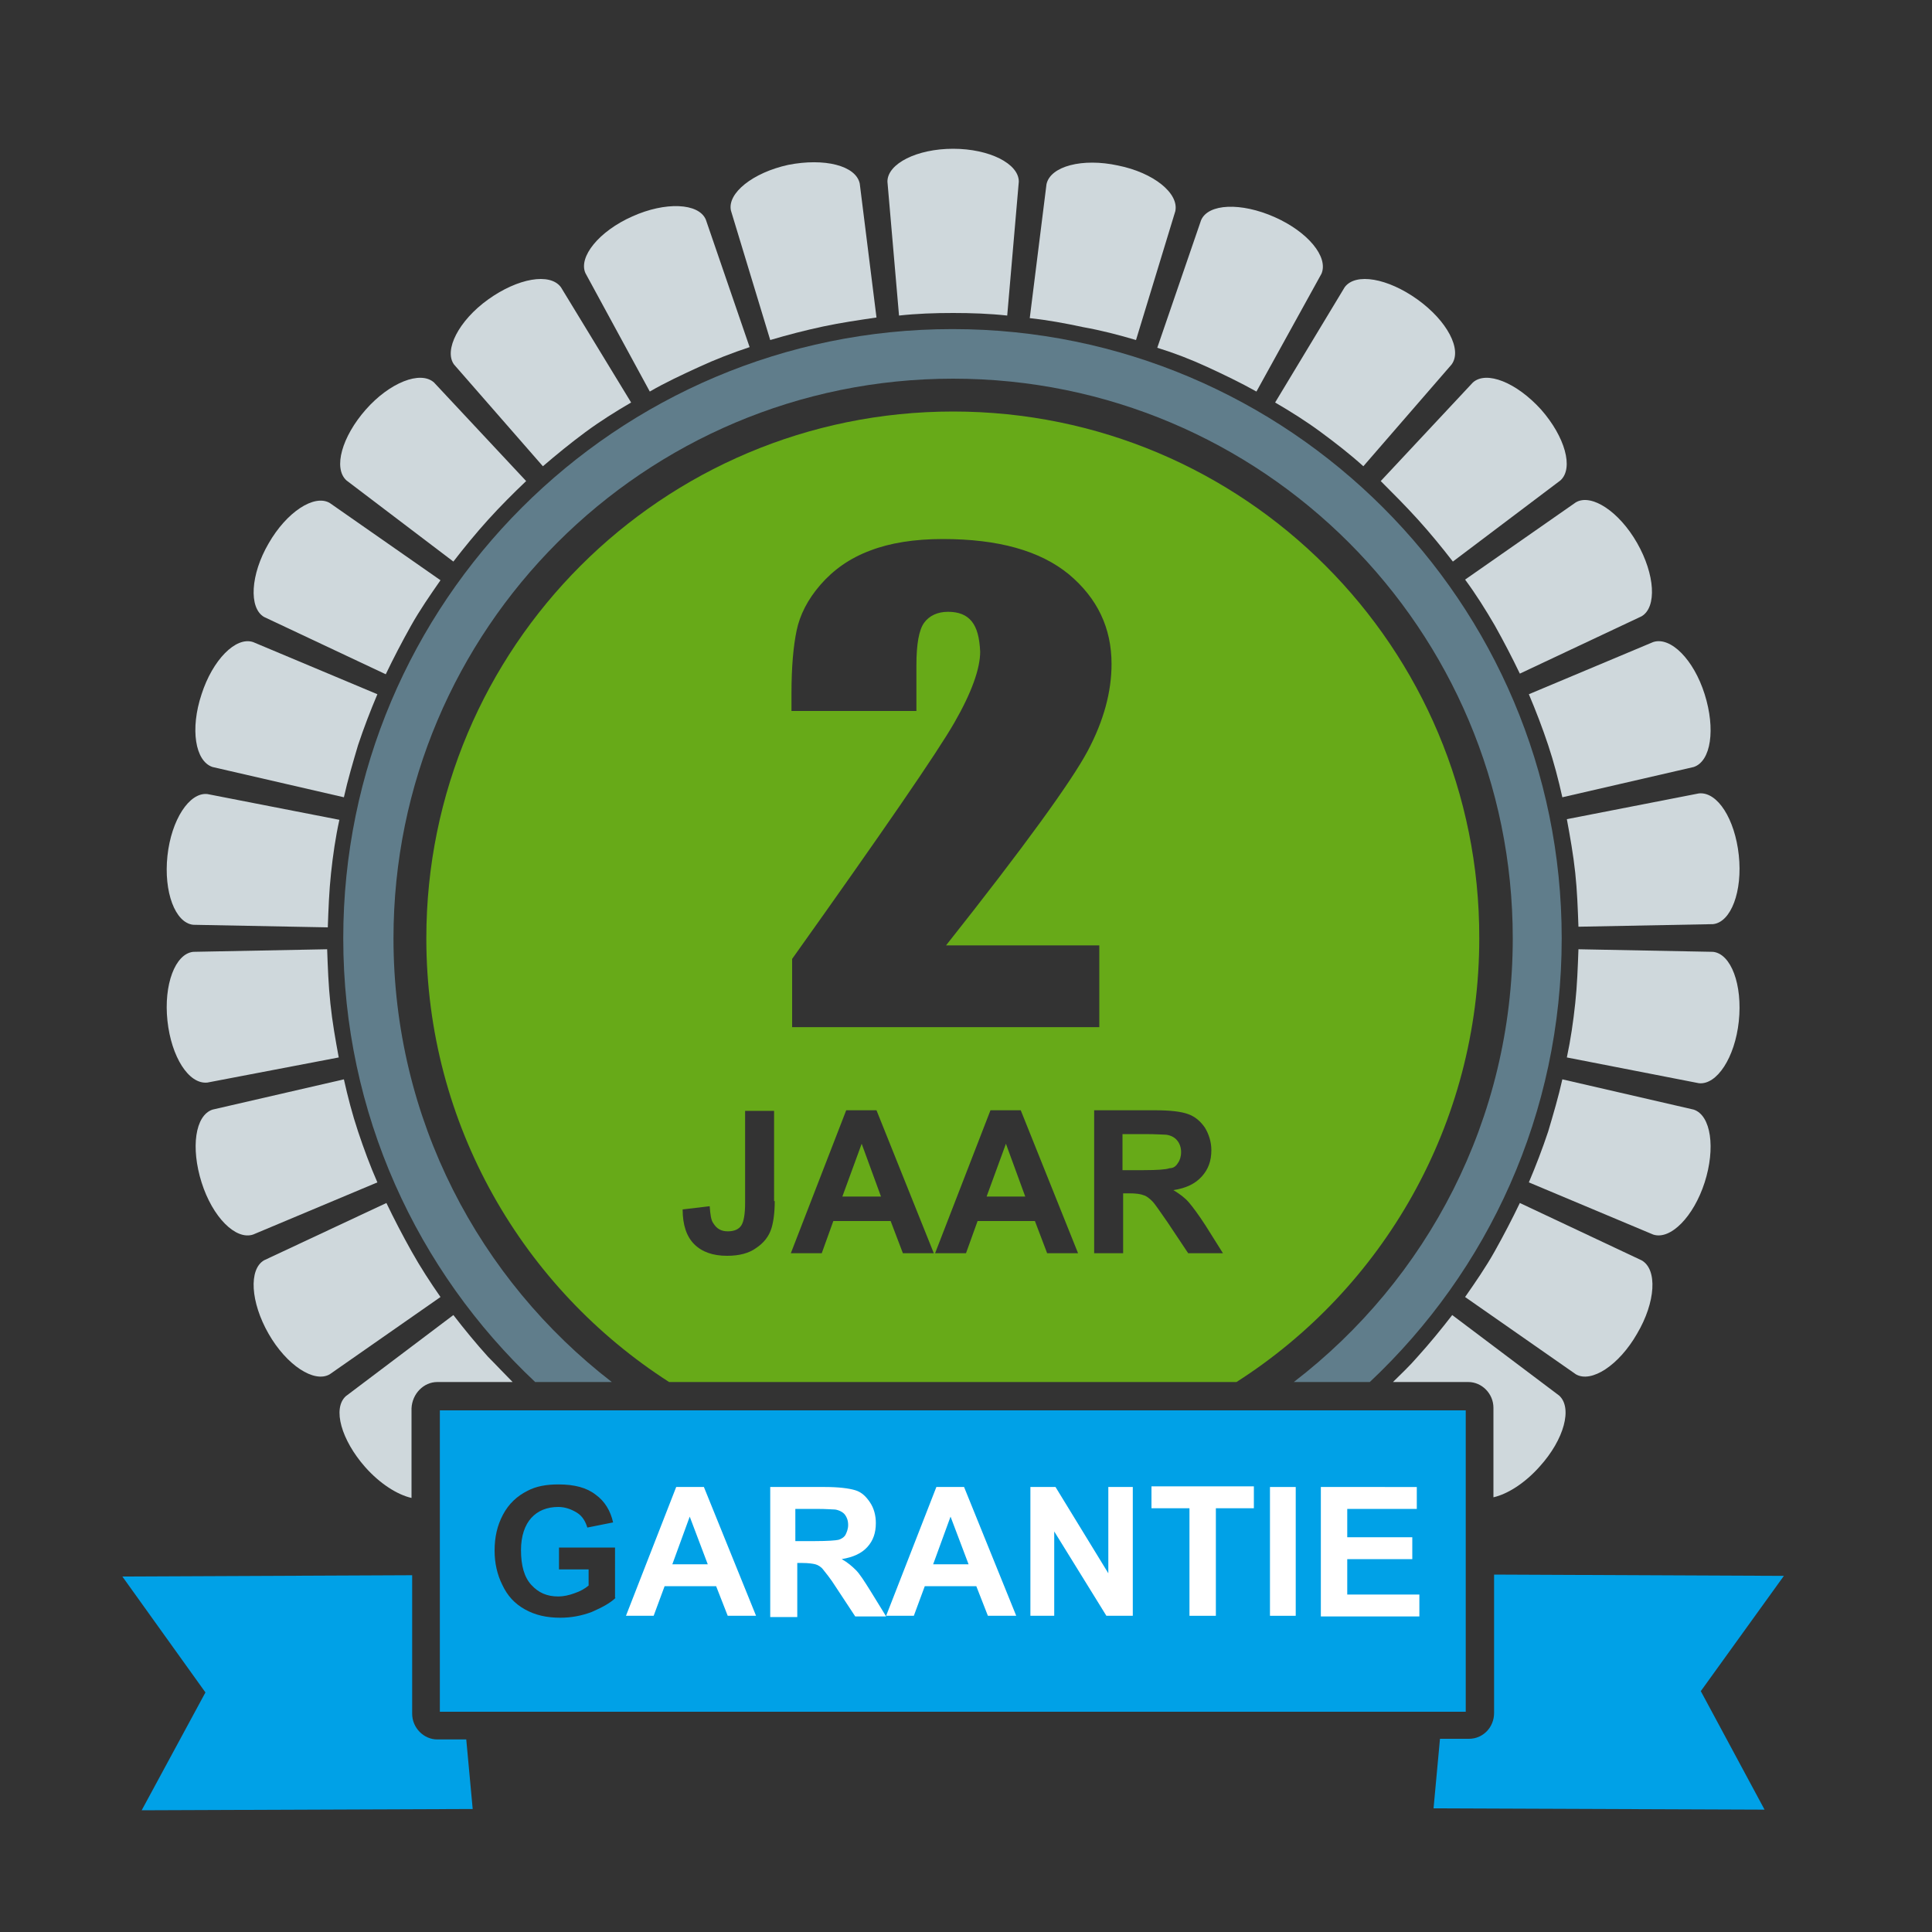
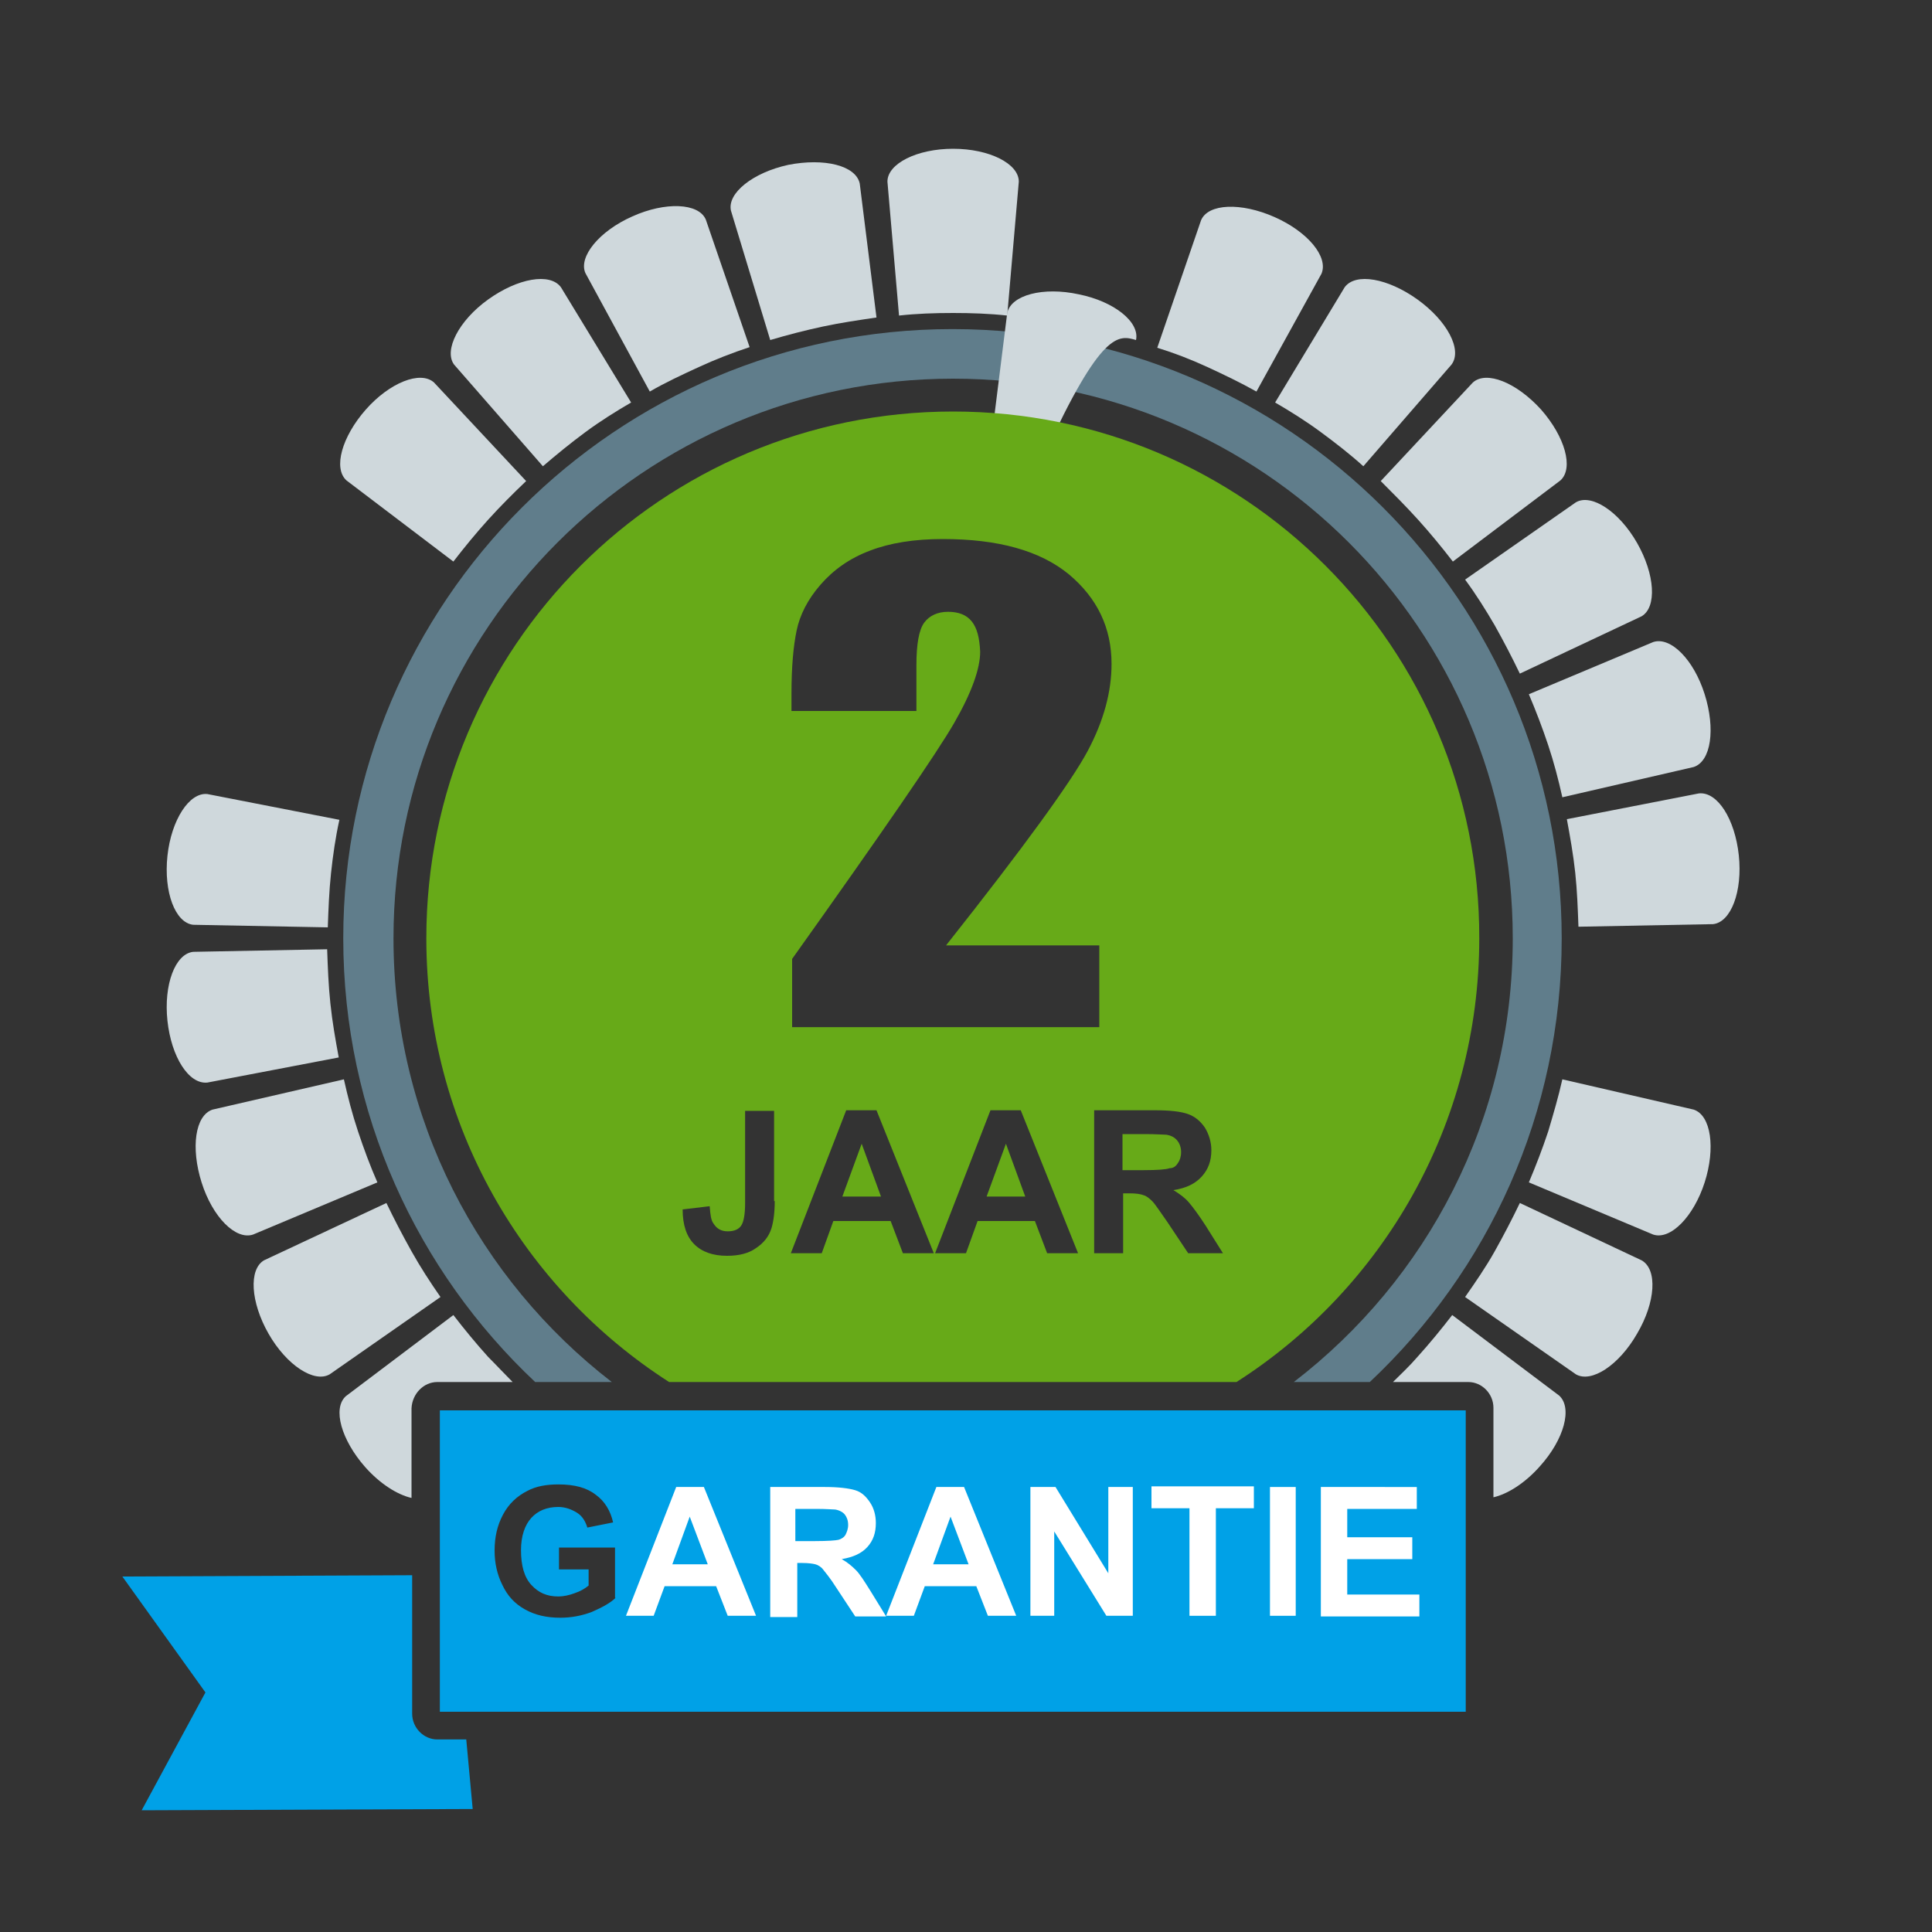
<svg xmlns="http://www.w3.org/2000/svg" version="1.1" id="Layer_1" x="0px" y="0px" viewBox="0 0 300 300" style="enable-background:new 0 0 300 300;">
  <rect x="0" y="0" width="300" height="300" fill="#333333" stroke="none" />
  <style type="text/css">
	.st0{fill:#607D8B;}
	.st1{fill:#CFD8DC;}
	.st2{fill:#00A1E7;}
	.st3{fill:#FFFFFF;}
	.st4{fill:#67AA18;}
</style>
  <path class="st0" d="M61.1,145.7c0-48,38.9-86.9,86.9-86.9c48,0,86.9,38.9,86.9,86.9c0,28.1-13.3,53-34,68.9h11.8  c18.4-17.3,29.8-41.7,29.8-68.9c0-52.2-42.4-94.6-94.6-94.6c-52.2,0-94.6,42.4-94.6,94.6c0,27.2,11.5,51.7,29.8,68.9H95  C74.4,198.7,61.1,173.8,61.1,145.7z" />
  <g>
    <path class="st1" d="M148,48.6c2.8,0,5.7,0.1,8.4,0.4l1.8-20.8c0-2.8-4.6-5.1-10.2-5.1c-5.6,0-10.2,2.3-10.2,5.1l1.8,20.8   C142.3,48.7,145.1,48.6,148,48.6z" />
    <path class="st1" d="M119.6,52.8c2.7-0.8,5.4-1.5,8.2-2.1c2.8-0.6,5.6-1,8.3-1.4l-2.6-20.8c-0.6-2.8-5.5-4-11.1-2.9   c-5.5,1.2-9.5,4.4-8.9,7.1L119.6,52.8z" />
    <path class="st1" d="M100.9,60.8c2.4-1.4,5-2.6,7.6-3.8c2.6-1.2,5.2-2.2,7.9-3.1l-6.8-19.8c-1.1-2.6-6.3-2.8-11.4-0.5   c-5.2,2.3-8.4,6.3-7.3,8.8L100.9,60.8z" />
    <path class="st1" d="M84.3,72.4c2.1-1.8,4.3-3.6,6.6-5.3c2.3-1.7,4.7-3.2,7.1-4.6L87.1,44.6c-1.7-2.3-6.7-1.4-11.3,1.9   c-4.6,3.3-6.9,7.9-5.3,10.1L84.3,72.4z" />
    <path class="st1" d="M70.4,87.2c1.7-2.2,3.5-4.4,5.4-6.5c1.9-2.1,3.9-4.1,5.9-6L67.4,59.4c-2.1-1.9-6.9,0-10.6,4.2s-5.1,9.1-3,11   L70.4,87.2z" />
    <path class="st1" d="M225.5,204.2c-1.7,2.2-3.5,4.4-5.4,6.5c-1.2,1.4-2.5,2.6-3.8,3.9h11.7c2.1,0,3.9,1.8,3.9,4v13.9   c2.2-0.5,4.9-2.2,7.2-4.8c3.8-4.2,5.1-9.1,3-11L225.5,204.2z" />
-     <path class="st1" d="M41,95.8l18.9,8.9c1.2-2.5,2.5-5,3.9-7.5c1.4-2.5,3-4.8,4.6-7.1l-17.2-12c-2.4-1.4-6.7,1.4-9.5,6.3   C38.9,89.2,38.6,94.4,41,95.8z" />
    <path class="st1" d="M254.9,195.7l-18.9-8.9c-1.2,2.5-2.5,5-3.9,7.5c-1.4,2.5-3,4.8-4.6,7.1l17.2,12c2.4,1.4,6.7-1.4,9.5-6.3   C257.1,202.2,257.4,197.1,254.9,195.7z" />
-     <path class="st1" d="M33,119.1l20.4,4.7c0.6-2.7,1.4-5.4,2.2-8.1c0.9-2.7,1.9-5.3,3-7.9l-19.3-8.1c-2.7-0.9-6.3,2.8-8,8.1   C29.5,113.2,30.3,118.2,33,119.1z" />
    <path class="st1" d="M263,172.3l-20.4-4.7c-0.6,2.7-1.4,5.4-2.2,8.1c-0.9,2.7-1.9,5.3-3,7.9l19.3,8.1c2.7,0.9,6.3-2.8,8-8.1   C266.4,178.3,265.7,173.2,263,172.3z" />
    <path class="st1" d="M30,143.6l20.9,0.4c0.1-2.8,0.2-5.6,0.5-8.4c0.3-2.8,0.7-5.6,1.3-8.3l-20.5-4c-2.8-0.3-5.6,4-6.2,9.6   C25.4,138.5,27.2,143.3,30,143.6z" />
-     <path class="st1" d="M266,147.8l-20.9-0.4c-0.1,2.8-0.2,5.6-0.5,8.4c-0.3,2.8-0.7,5.6-1.3,8.4l20.5,4c2.8,0.3,5.6-4,6.2-9.6   C270.6,152.9,268.8,148.1,266,147.8z" />
    <path class="st1" d="M52.6,164.2c-0.5-2.7-1-5.5-1.3-8.4c-0.3-2.8-0.4-5.6-0.5-8.4L30,147.8c-2.8,0.3-4.6,5.1-4,10.7   c0.6,5.6,3.3,9.9,6.2,9.6L52.6,164.2z" />
    <path class="st1" d="M243.3,127.2c0.5,2.7,1,5.5,1.3,8.3c0.3,2.8,0.4,5.6,0.5,8.4l20.9-0.4c2.8-0.3,4.6-5.1,4-10.7   c-0.6-5.6-3.3-9.9-6.2-9.6L243.3,127.2z" />
    <path class="st1" d="M55.6,175.7c-0.9-2.7-1.6-5.4-2.2-8.1L33,172.3c-2.7,0.9-3.4,5.9-1.7,11.3c1.7,5.4,5.3,9,8,8.1l19.3-8.1   C57.5,181.1,56.5,178.4,55.6,175.7z" />
    <path class="st1" d="M240.4,115.7c0.9,2.7,1.6,5.4,2.2,8.1l20.4-4.7c2.7-0.9,3.4-5.9,1.7-11.3c-1.7-5.4-5.3-9-8-8.1l-19.3,8.1   C238.5,110.4,239.5,113,240.4,115.7z" />
    <path class="st1" d="M63.9,194.3c-1.4-2.5-2.7-5-3.9-7.5L41,195.7c-2.4,1.4-2.1,6.5,0.7,11.4c2.8,4.9,7.1,7.7,9.5,6.3l17.2-12   C66.8,199.1,65.3,196.8,63.9,194.3z" />
    <path class="st1" d="M232.1,97.1c1.4,2.5,2.7,5,3.9,7.5l18.9-8.9c2.4-1.4,2.1-6.5-0.7-11.4s-7.1-7.7-9.5-6.3l-17.2,12   C229.2,92.3,230.7,94.7,232.1,97.1z" />
    <path class="st1" d="M67.9,214.6h11.7c-1.3-1.3-2.5-2.6-3.8-3.9c-1.9-2.1-3.7-4.3-5.4-6.5l-16.7,12.6c-2.1,1.9-0.7,6.8,3,11   c2.3,2.6,5,4.3,7.2,4.8v-13.9C64,216.4,65.8,214.6,67.9,214.6z" />
    <path class="st1" d="M220.2,80.7c1.9,2.1,3.7,4.3,5.4,6.5l16.7-12.6c2.1-1.9,0.7-6.8-3-11c-3.8-4.2-8.5-6.1-10.6-4.2l-14.3,15.3   C216.3,76.6,218.3,78.6,220.2,80.7z" />
    <path class="st1" d="M205.1,67.1c2.3,1.7,4.5,3.4,6.6,5.3l13.7-15.8c1.7-2.3-0.7-6.8-5.3-10.1c-4.6-3.3-9.6-4.2-11.3-1.9L198,62.5   C200.4,63.9,202.8,65.4,205.1,67.1z" />
    <path class="st1" d="M187.5,57c2.6,1.2,5.1,2.4,7.6,3.8l10.1-18.3c1.1-2.6-2.1-6.5-7.3-8.8c-5.2-2.3-10.3-2.1-11.4,0.5l-6.8,19.8   C182.3,54.8,184.9,55.8,187.5,57z" />
-     <path class="st1" d="M176.4,52.8l6.1-20c0.6-2.8-3.4-6-8.9-7.1c-5.5-1.2-10.5,0.1-11.1,2.9l-2.6,20.8c2.8,0.3,5.5,0.8,8.3,1.4   C171,51.3,173.7,52,176.4,52.8z" />
+     <path class="st1" d="M176.4,52.8c0.6-2.8-3.4-6-8.9-7.1c-5.5-1.2-10.5,0.1-11.1,2.9l-2.6,20.8c2.8,0.3,5.5,0.8,8.3,1.4   C171,51.3,173.7,52,176.4,52.8z" />
  </g>
-   <path class="st2" d="M277,244.7l-45-0.2v21.5c0,2.2-1.7,4-3.9,4h-4.5l-1,10.8l51.4,0.2l-9.9-18.4L277,244.7z" />
  <path class="st2" d="M64,266.1v-21.5l-45,0.2l12.9,18L22,281.1l51.4-0.2l-1-10.8h-4.5C65.8,270.1,64,268.3,64,266.1z" />
  <path class="st2" d="M68.3,219v46.8h159.3V219H68.3z M95.6,248.1c-0.8,0.8-2.1,1.5-3.7,2.2c-1.6,0.6-3.2,0.9-4.9,0.9  c-2.1,0-3.9-0.4-5.5-1.3s-2.7-2.1-3.5-3.8c-0.8-1.6-1.2-3.4-1.2-5.3c0-2.1,0.4-3.9,1.3-5.6s2.2-2.9,3.8-3.7c1.3-0.7,2.9-1,4.8-1  c2.5,0,4.4,0.5,5.8,1.6c1.4,1,2.3,2.5,2.7,4.3l-4,0.8c-0.3-1-0.8-1.8-1.6-2.3s-1.8-0.9-2.9-0.9c-1.8,0-3.2,0.6-4.2,1.7  c-1,1.1-1.6,2.8-1.6,5c0,2.4,0.5,4.2,1.6,5.4c1.1,1.2,2.4,1.8,4.2,1.8c0.8,0,1.7-0.2,2.5-0.5c0.9-0.3,1.6-0.7,2.2-1.2v-2.5h-4.6  v-3.4h8.7V248.1z" />
  <path class="st3" d="M117.4,250.9H113l-1.8-4.6h-8l-1.7,4.6h-4.3l7.8-20h4.3L117.4,250.9z M109.9,242.9l-2.8-7.4l-2.7,7.4H109.9z" />
  <path class="st3" d="M119.6,250.9v-20h8.5c2.1,0,3.7,0.2,4.7,0.5s1.7,1,2.3,1.9s0.9,2,0.9,3.2c0,1.5-0.4,2.7-1.3,3.7s-2.2,1.6-4,1.9  c0.9,0.5,1.6,1.1,2.2,1.7s1.3,1.7,2.3,3.3l2.4,3.9h-4.8l-2.9-4.4c-1-1.6-1.8-2.5-2.1-2.9s-0.8-0.7-1.2-0.8s-1.1-0.2-2-0.2h-0.8v8.4  H119.6z M123.6,239.3h3c1.9,0,3.2-0.1,3.6-0.2s0.9-0.4,1.1-0.8s0.4-0.9,0.4-1.5c0-0.7-0.2-1.2-0.5-1.6s-0.9-0.7-1.5-0.8  c-0.3,0-1.3-0.1-3-0.1h-3.2V239.3z" />
  <path class="st3" d="M157.8,250.9h-4.4l-1.8-4.6h-8l-1.7,4.6h-4.3l7.8-20h4.3L157.8,250.9z M150.4,242.9l-2.8-7.4l-2.7,7.4H150.4z" />
  <path class="st3" d="M160,250.9v-20h3.9l8.2,13.4v-13.4h3.8v20h-4.1l-8.1-13.1v13.1H160z" />
  <path class="st3" d="M184.7,250.9v-16.7h-5.9v-3.4h15.9v3.4h-5.9v16.7H184.7z" />
  <path class="st3" d="M197.2,250.9v-20h4v20H197.2z" />
  <path class="st3" d="M205.1,250.9v-20H220v3.4h-10.8v4.4h10.1v3.4h-10.1v5.5h11.2v3.4H205.1z" />
  <g>
    <polygon class="st4" points="130.8,185.8 136.8,185.8 133.8,177.6" />
    <polygon class="st4" points="153.2,185.8 159.2,185.8 156.2,177.6" />
    <path class="st4" d="M182.9,180.6c0.3-0.4,0.5-1,0.5-1.7c0-0.7-0.2-1.3-0.6-1.8c-0.4-0.5-1-0.8-1.7-0.9c-0.4,0-1.5-0.1-3.3-0.1   h-3.5v5.6h3.3c2.1,0,3.5-0.1,4-0.3C182.2,181.4,182.6,181.1,182.9,180.6z" />
    <path class="st4" d="M148,63.9c-45.2,0-81.8,36.6-81.8,81.8c0,29,15.1,54.4,37.7,68.9h88.1c22.7-14.5,37.7-40,37.7-68.9   C229.8,100.5,193.2,63.9,148,63.9z M150.9,96.5c-0.8-1-2-1.5-3.7-1.5c-1.6,0-2.9,0.6-3.7,1.7c-0.8,1.1-1.2,3.3-1.2,6.6v7.1h-19.4   v-2.7c0-4.2,0.3-7.4,0.8-9.8c0.5-2.4,1.7-4.8,3.7-7.1c2-2.3,4.5-4.1,7.7-5.3c3.1-1.2,6.9-1.8,11.3-1.8c8.6,0,15.1,1.8,19.6,5.5   c4.4,3.7,6.6,8.3,6.6,13.9c0,4.3-1.2,8.8-3.7,13.5c-2.5,4.7-9.8,14.8-22,30.2h23.8v12.7h-47.7l0-10.6c14.1-19.8,22.5-32,25.2-36.7   c2.7-4.7,4-8.4,4-11C152.1,99,151.7,97.5,150.9,96.5z M120.3,186.5c0,1.8-0.2,3.2-0.5,4.2c-0.4,1.3-1.2,2.3-2.4,3.1   c-1.1,0.8-2.6,1.2-4.5,1.2c-2.2,0-3.9-0.6-5.1-1.8c-1.2-1.2-1.8-3-1.8-5.4l4.2-0.5c0.1,1.3,0.2,2.2,0.6,2.7   c0.5,0.8,1.2,1.2,2.2,1.2c1,0,1.7-0.3,2.1-0.9c0.4-0.6,0.6-1.8,0.6-3.5v-14.3h4.5V186.5z M140.2,194.6l-1.9-5h-8.9l-1.8,5h-4.8   l8.6-22.2h4.7l8.9,22.2H140.2z M162.6,194.6l-1.9-5h-8.9l-1.8,5h-4.8l8.6-22.2h4.7l8.9,22.2H162.6z M184.5,194.6l-3.2-4.8   c-1.2-1.7-1.9-2.8-2.4-3.3c-0.4-0.4-0.9-0.8-1.3-0.9c-0.5-0.2-1.2-0.3-2.3-0.3h-0.9v9.3h-4.5v-22.2h9.4c2.4,0,4.1,0.2,5.2,0.6   c1.1,0.4,1.9,1.1,2.6,2.1c0.6,1,1,2.2,1,3.5c0,1.7-0.5,3-1.5,4.1c-1,1.1-2.4,1.8-4.4,2.1c1,0.6,1.8,1.2,2.4,1.9   c0.6,0.7,1.5,1.9,2.6,3.6l2.7,4.3H184.5z" />
  </g>
</svg>